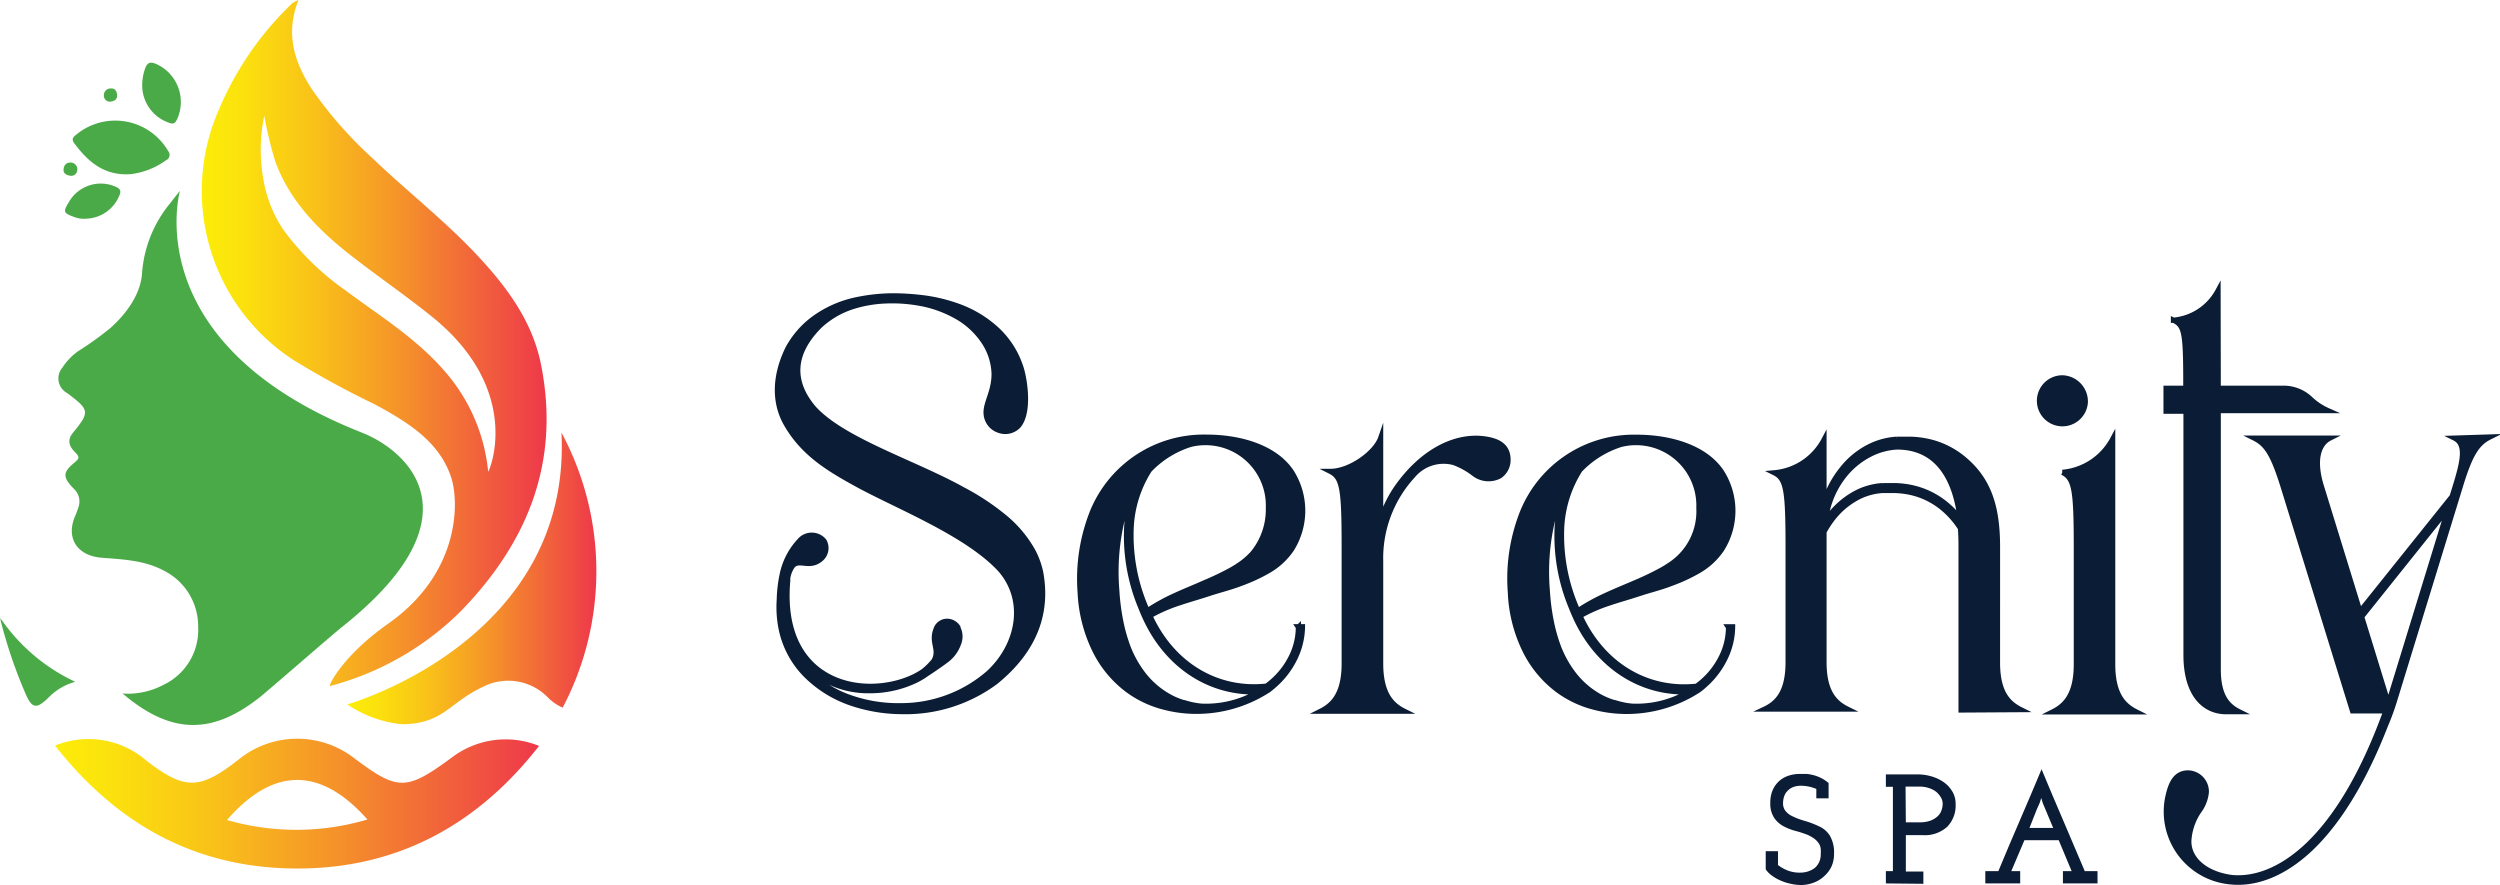
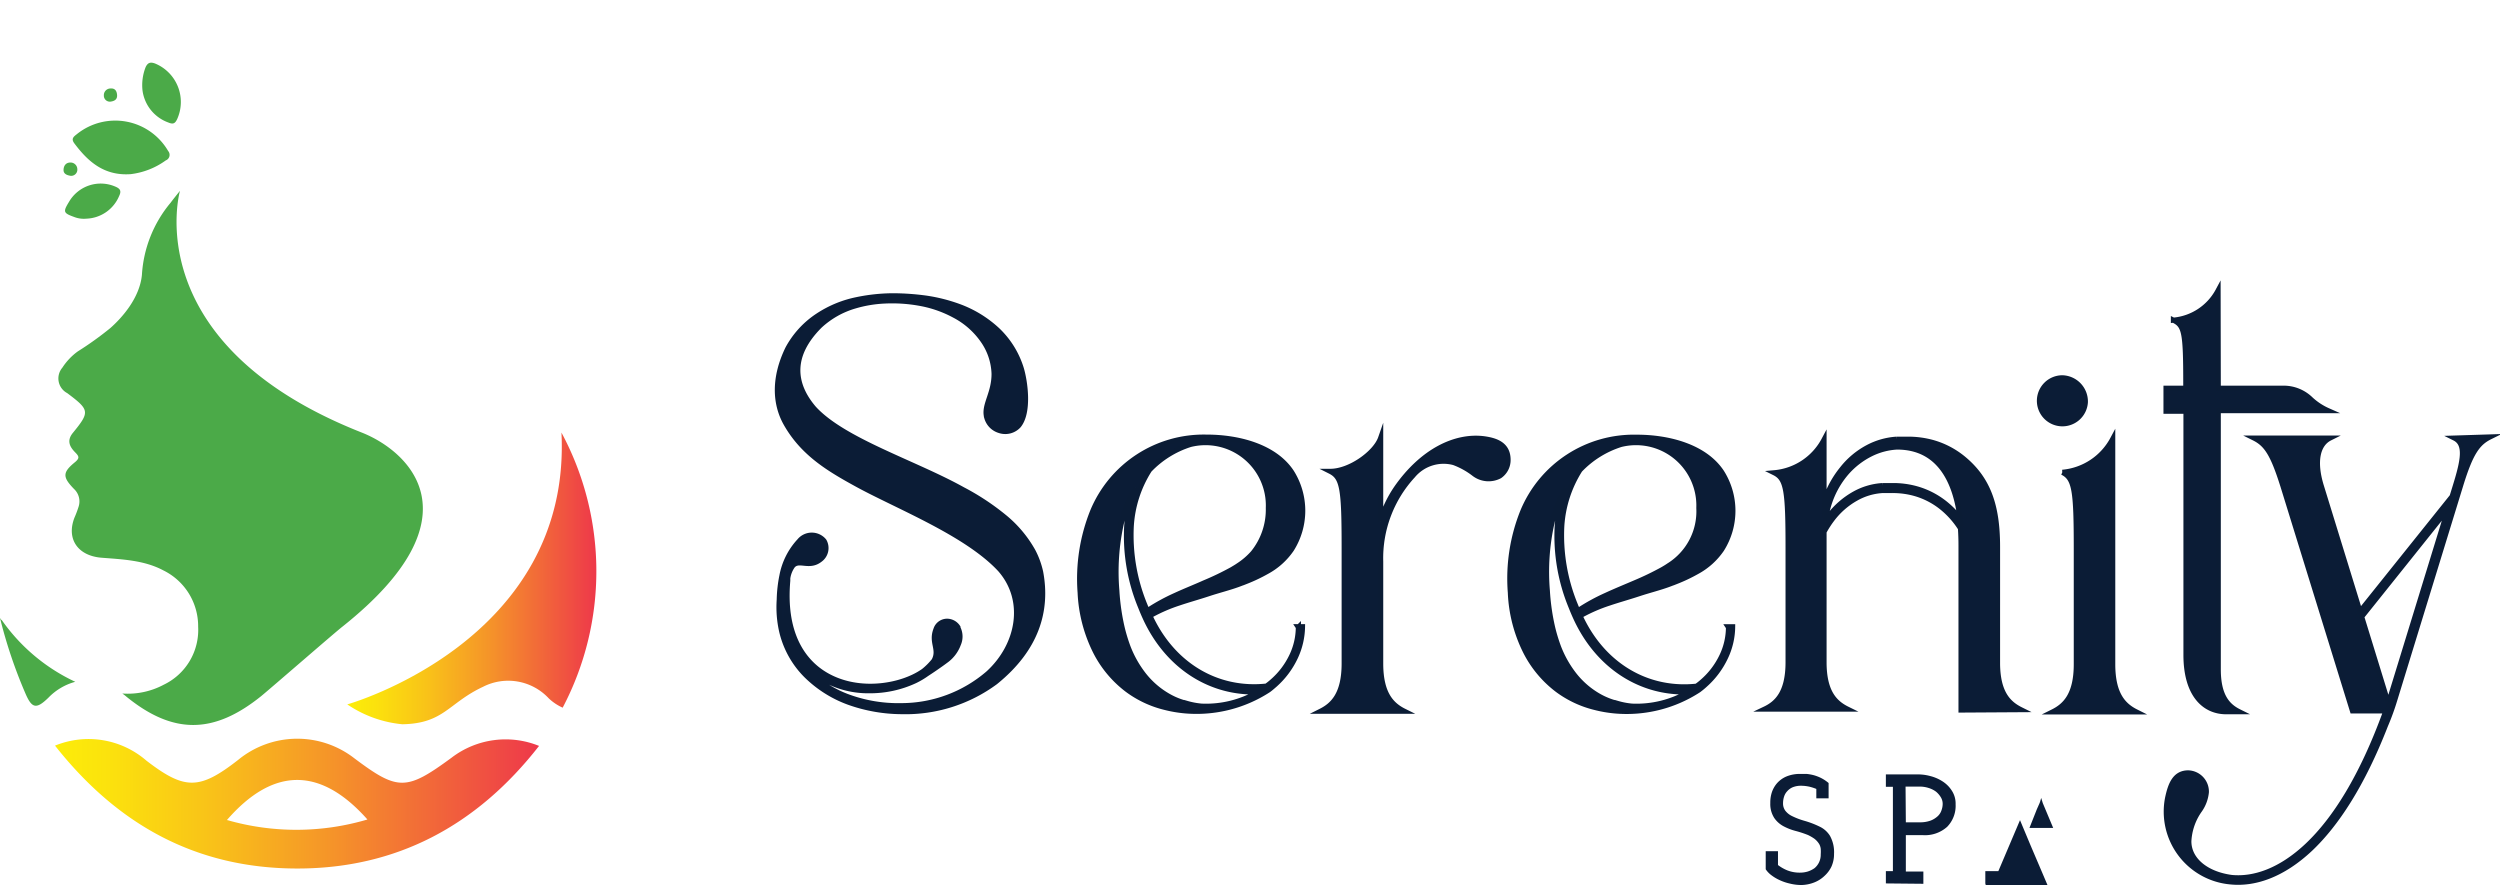
<svg xmlns="http://www.w3.org/2000/svg" xmlns:xlink="http://www.w3.org/1999/xlink" id="Layer_1" data-name="Layer 1" viewBox="0 0 266.72 94.47">
  <defs>
    <style>.cls-1,.cls-6{fill:#0b1c36;}.cls-2{fill:url(#linear-gradient);}.cls-3{fill:#4baa48;}.cls-4{fill:url(#linear-gradient-2);}.cls-5{fill:url(#linear-gradient-3);}.cls-6{stroke:#0b1c35;stroke-miterlimit:10;stroke-width:0.55px;}</style>
    <linearGradient id="linear-gradient" x1="172.71" y1="490.32" x2="224.35" y2="490.32" gradientUnits="userSpaceOnUse">
      <stop offset="0" stop-color="#fced09" />
      <stop offset="0.11" stop-color="#fbe20d" />
      <stop offset="0.31" stop-color="#f9c418" />
      <stop offset="0.57" stop-color="#f59429" />
      <stop offset="0.88" stop-color="#f05241" />
      <stop offset="1" stop-color="#ee384a" />
    </linearGradient>
    <linearGradient id="linear-gradient-2" x1="188.35" y1="441.18" x2="225.1" y2="441.18" xlink:href="#linear-gradient" />
    <linearGradient id="linear-gradient-3" x1="203.9" y1="466.32" x2="230.42" y2="466.32" xlink:href="#linear-gradient" />
  </defs>
  <path class="cls-1" d="M360.32,498.74A3.91,3.91,0,0,1,359,499a5.05,5.05,0,0,1-1.23-.15,5.27,5.27,0,0,1-1.1-.37,4.55,4.55,0,0,1-.89-.53,2.52,2.52,0,0,1-.6-.63v-1.93h1.31v1.48a4.38,4.38,0,0,0,1,.57,3.61,3.61,0,0,0,1.35.24,2.82,2.82,0,0,0,.83-.12,2.7,2.7,0,0,0,.72-.36,1.85,1.85,0,0,0,.48-.62,1.87,1.87,0,0,0,.18-.85,4,4,0,0,0,0-.59,1.33,1.33,0,0,0-.17-.52,2.13,2.13,0,0,0-.51-.56,4.72,4.72,0,0,0-.67-.39,11,11,0,0,0-1.3-.43,5.94,5.94,0,0,1-1.3-.5,2.79,2.79,0,0,1-1-.88,2.72,2.72,0,0,1-.43-1.6,3.48,3.48,0,0,1,.15-1.1,2.89,2.89,0,0,1,.55-1,2.81,2.81,0,0,1,1-.73,3.72,3.72,0,0,1,1.54-.28l.65,0a4.88,4.88,0,0,1,.73.13,4.54,4.54,0,0,1,.79.3,4.08,4.08,0,0,1,.81.54v1.63h-1.31v-1a5,5,0,0,0-.74-.24,4.22,4.22,0,0,0-.91-.1,2.33,2.33,0,0,0-.87.16,1.64,1.64,0,0,0-.59.43,1.47,1.47,0,0,0-.33.57,2.26,2.26,0,0,0-.11.69,1.3,1.3,0,0,0,.24.81,2,2,0,0,0,.61.52,7.76,7.76,0,0,0,1.43.56,9.61,9.61,0,0,1,1.6.61,2.6,2.6,0,0,1,1.13,1,3.58,3.58,0,0,1,.43,1.91,3.25,3.25,0,0,1-.27,1.35,3.19,3.19,0,0,1-.74,1A3.34,3.34,0,0,1,360.32,498.74Z" transform="translate(-166.8 -404.58)" />
  <path class="cls-1" d="M368,498.83v-1.31h.75v-9H368v-1.32h3.5a5,5,0,0,1,1.25.18,4.36,4.36,0,0,1,1.29.56,3.22,3.22,0,0,1,1,1,2.52,2.52,0,0,1,.4,1.45,3.21,3.21,0,0,1-.9,2.4,3.54,3.54,0,0,1-2.59.89h-1.82v3.88H372v1.31Zm2.13-6.52h1.45a3.23,3.23,0,0,0,1.21-.19,2.36,2.36,0,0,0,.76-.48,1.49,1.49,0,0,0,.39-.63,2,2,0,0,0,.12-.66,1.34,1.34,0,0,0-.19-.7,2.39,2.39,0,0,0-.51-.6,2.55,2.55,0,0,0-.79-.4,3.08,3.08,0,0,0-1-.15h-1.47Z" transform="translate(-166.8 -404.58)" />
-   <path class="cls-1" d="M378.61,498.83v-1.31H380q1.14-2.75,2.3-5.43t2.31-5.44q1.14,2.75,2.3,5.44t2.31,5.43h1.36v1.31h-3.69v-1.31h.93c-.24-.56-.47-1.1-.69-1.65s-.46-1.09-.69-1.65h-3.66c-.32.74-.55,1.29-.7,1.65l-.7,1.65h.95v1.31Zm5.22-7.21q-.27.7-.51,1.29h2.53l-1.11-2.65-.17-.55c-.05.18-.08.31-.11.39l-.06.16C384.2,490.7,384,491.15,383.83,491.62Z" transform="translate(-166.8 -404.58)" />
+   <path class="cls-1" d="M378.61,498.83v-1.31H380t2.31-5.44q1.14,2.75,2.3,5.44t2.31,5.43h1.36v1.31h-3.69v-1.31h.93c-.24-.56-.47-1.1-.69-1.65s-.46-1.09-.69-1.65h-3.66c-.32.74-.55,1.29-.7,1.65l-.7,1.65h.95v1.31Zm5.22-7.21q-.27.7-.51,1.29h2.53l-1.11-2.65-.17-.55c-.05.18-.08.31-.11.39l-.06.16C384.2,490.7,384,491.15,383.83,491.62Z" transform="translate(-166.8 -404.58)" />
  <path class="cls-2" d="M215,485.4c-4.84,3.56-5.74,3.57-10.37.1a9.93,9.93,0,0,0-12.42.15c-4.14,3.23-5.7,3.22-9.78.09a9.43,9.43,0,0,0-9.76-1.61c6.71,8.51,15.12,13.08,25.76,13.11s19.24-4.56,25.88-13.08A9.48,9.48,0,0,0,215,485.4Zm-24,6.68c5-5.76,10.05-5.65,15-.07A26.7,26.7,0,0,1,191.07,492.08Z" transform="translate(-166.8 -404.58)" />
  <path class="cls-3" d="M205.4,450.73C181.33,441.24,186,424.94,186,424.94c-.42.52-.73.91-1,1.27a13.21,13.21,0,0,0-3.06,7.71c-.25,2.48-2.14,4.58-3.38,5.67a34.84,34.84,0,0,1-3.46,2.48,6.53,6.53,0,0,0-1.65,1.74,1.77,1.77,0,0,0,.52,2.71c2.4,1.8,2.44,2,.59,4.26-.66.82-.32,1.47.25,2.05.41.42.52.61,0,1.05-1.35,1.1-1.35,1.59-.12,2.86a1.82,1.82,0,0,1,.51,1.85,11.43,11.43,0,0,1-.46,1.23c-.88,2.29.39,4.05,2.86,4.26,2.26.18,4.58.26,6.64,1.36a6.63,6.63,0,0,1,3.7,6,6.48,6.48,0,0,1-3.67,6.19,8.15,8.15,0,0,1-4.42.94,4.7,4.7,0,0,1,.44.34c5,4.06,9.32,4,14.36-.05.9-.73,7.95-6.86,8.69-7.43C218.13,459.66,210.33,452.68,205.4,450.73Zm-38.44,20c-.06-.07-.11-.15-.16-.22a51.1,51.1,0,0,0,2.69,8c.7,1.65,1.17,1.79,2.5.48a6.25,6.25,0,0,1,2.84-1.67A19.81,19.81,0,0,1,167,470.75Z" transform="translate(-166.8 -404.58)" />
-   <path class="cls-4" d="M208.24,471.1c7.6-5.35,7.61-12.93,6.66-15.69-1.3-3.81-4.73-5.86-8.13-7.7a95.43,95.43,0,0,1-8.66-4.72,21.51,21.51,0,0,1-8-26.61,33.74,33.74,0,0,1,7.92-11.5,3.92,3.92,0,0,1,.62-.3c-1.46,3.63-.41,6.72,1.46,9.57a43.42,43.42,0,0,0,6.43,7.31c3.71,3.55,7.78,6.71,11.28,10.47,3.08,3.31,5.77,6.93,6.69,11.5,2.12,10.49-1.47,19.17-8.73,26.54a31.05,31.05,0,0,1-13.77,7.8C201.78,477.83,203.27,474.59,208.24,471.1ZM195,416.92a17.6,17.6,0,0,0-.13,6.63,13.67,13.67,0,0,0,2.16,5.54,28.34,28.34,0,0,0,6.53,6.4c3.65,2.72,7.57,5.12,10.6,8.6a19,19,0,0,1,4.72,10.81c0,.25,4-8.55-6.1-16.62-2.77-2.22-5.71-4.24-8.51-6.42-3.43-2.68-6.46-5.71-8.05-9.91A37.62,37.62,0,0,1,195,416.92Z" transform="translate(-166.8 -404.58)" />
  <path class="cls-3" d="M180.74,423.16a8,8,0,0,0,3.75-1.47.63.63,0,0,0,.25-1,6.53,6.53,0,0,0-9.7-1.83c-.33.27-.7.48-.32,1C176.17,421.8,177.89,423.36,180.74,423.16Z" transform="translate(-166.8 -404.58)" />
  <path class="cls-3" d="M182,414.2a4.22,4.22,0,0,0,2.76,3.45c.52.22.72.1.94-.36a4.44,4.44,0,0,0-2.37-5.94c-.48-.17-.77-.1-1,.41A5.26,5.26,0,0,0,182,414.2Z" transform="translate(-166.8 -404.58)" />
  <path class="cls-3" d="M176,427.91a3.94,3.94,0,0,0,3.52-2.44c.27-.56.06-.79-.46-1a3.91,3.91,0,0,0-4.9,1.65c-.65,1.06-.6,1.19.53,1.6A2.82,2.82,0,0,0,176,427.91Z" transform="translate(-166.8 -404.58)" />
  <path class="cls-3" d="M174.36,423.34a.66.66,0,0,0,.69-.72.72.72,0,0,0-.74-.7c-.51,0-.73.38-.73.81S174,423.29,174.36,423.34Z" transform="translate(-166.8 -404.58)" />
  <path class="cls-3" d="M178.61,415.42c.43-.06.72-.25.68-.72s-.26-.72-.72-.68a.71.71,0,0,0-.69.74A.64.64,0,0,0,178.61,415.42Z" transform="translate(-166.8 -404.58)" />
  <path class="cls-5" d="M226.7,450.73a31.26,31.26,0,0,1,.13,29.35,5.29,5.29,0,0,1-1.49-1,5.91,5.91,0,0,0-7-1.23c-3.7,1.73-4.17,3.92-8.61,4a12.53,12.53,0,0,1-5.88-2.12S227.82,473,226.7,450.73Z" transform="translate(-166.8 -404.58)" />
  <path class="cls-6" d="M392.2,456.05v19.39c0,3.3,1.21,4.44,2.51,5.09H385.8c1.31-.65,2.52-1.79,2.52-5.09V463.2c0-6.34-.18-7.57-1.49-8.23a6.75,6.75,0,0,0,5.37-3.55Zm-2.92-8.55a2.45,2.45,0,1,1-2.44-2.61A2.53,2.53,0,0,1,389.28,447.5Zm-19,3.94Zm12.11,28.85c-1.29-.64-2.48-1.77-2.48-5V462.91c0-4.4-1-7.25-3.7-9.45a9,9,0,0,0-3.26-1.68,9.84,9.84,0,0,0-2.67-.34h-.69l-.45,0a7.6,7.6,0,0,0-3.06.87,8.64,8.64,0,0,0-2.74,2.29,10.58,10.58,0,0,0-1.78,3.2c-.06.17-.11.34-.16.51v-6.81a6.66,6.66,0,0,1-5.3,3.52c1.29.64,1.47,1.86,1.47,8.12v12.09c0,3.26-1.2,4.39-2.49,5h8.81c-1.3-.64-2.49-1.77-2.49-5V462.62c0-.44,0-.87,0-1.3a10.38,10.38,0,0,1,.87-1.35,8.18,8.18,0,0,1,2.54-2.22,6.53,6.53,0,0,1,2.81-.84h.11l.32,0,.64,0a8.64,8.64,0,0,1,2.48.34,8.11,8.11,0,0,1,3,1.63,9.19,9.19,0,0,1,1.79,2.07q.06.9.06,1.8v17.58Zm-7.86-21.82a8.65,8.65,0,0,0-3.18-1.72,9.22,9.22,0,0,0-2.62-.36l-.66,0h-.44a7,7,0,0,0-3,.89,8.78,8.78,0,0,0-2.69,2.35c-.14.18-.26.37-.39.56a9.53,9.53,0,0,1,2.25-5.18,8.45,8.45,0,0,1,2.59-2,7.15,7.15,0,0,1,2.8-.74c4.45,0,6.23,3.57,6.73,7.66A9.46,9.46,0,0,0,374.53,458.47ZM403.46,446h7a4.14,4.14,0,0,1,2.86,1.17,6.67,6.67,0,0,0,1.85,1.22H403.46V476c0,2.92,1.07,3.94,2.22,4.51H404.3c-2.26,0-4.28-1.75-4.28-6.06v-26h-2.13V446H400v-.46c0-5.61-.16-6.22-1.32-6.8a6,6,0,0,0,4.76-3.15ZM277,463.37a12.73,12.73,0,0,0-3.15-3.71,26,26,0,0,0-4.34-2.85c-5.15-2.87-12.77-5.23-15.89-8.67-2.26-2.65-2.49-5.67.64-8.8a9.34,9.34,0,0,1,3.72-2.11,13.22,13.22,0,0,1,3.23-.54,16.47,16.47,0,0,1,4.05.31,12.28,12.28,0,0,1,3.34,1.21,8.52,8.52,0,0,1,3.17,2.84,6.55,6.55,0,0,1,1.09,3.42c0,2-1,3.18-.84,4.37a2,2,0,0,0,1.41,1.67,1.93,1.93,0,0,0,2.05-.53c1.15-1.42.7-4.65.28-6.07a9.53,9.53,0,0,0-2.52-4.09,12.16,12.16,0,0,0-4.21-2.57,17.58,17.58,0,0,0-3.43-.86,26.68,26.68,0,0,0-3.54-.25,19.47,19.47,0,0,0-4.25.5,11.78,11.78,0,0,0-4.2,1.94,9.71,9.71,0,0,0-2.76,3.19c-1.49,3.07-1.41,5.84-.19,8,1.8,3.18,4.56,4.83,7.53,6.46,4.29,2.36,11.74,5.24,15.32,9.11,2.89,3.3,2,8.08-1.27,11.07a14.21,14.21,0,0,1-9.3,3.46h0a15.52,15.52,0,0,1-5.51-.89,11.64,11.64,0,0,1-4.41-2.78,9.33,9.33,0,0,1-2.44-4.49,2.07,2.07,0,0,1,0-.22,8.64,8.64,0,0,0,3.4,5.11,9.68,9.68,0,0,0,5.6,1.67,11.35,11.35,0,0,0,4.84-1.06,8.41,8.41,0,0,0,1.25-.74c1.31-.85,2.17-1.51,2.17-1.51a3.74,3.74,0,0,0,1.21-1.67,2,2,0,0,0-.05-1.71h0s0-.05,0-.07l0,0a1.4,1.4,0,0,0-.85-.61,1.25,1.25,0,0,0-1.5.85c-.54,1.4.44,2.1-.2,3.31a7,7,0,0,1-1.12,1.12,7.6,7.6,0,0,1-1.05.61c-2.61,1.26-6.82,1.62-9.93-.56-1.88-1.32-4-4.08-3.51-9.69,0-.1,0-.18,0-.26a3,3,0,0,1,.53-1.34c.67-.77,1.74.26,2.9-.64a1.52,1.52,0,0,0,.45-2,1.7,1.7,0,0,0-2.63,0,7.46,7.46,0,0,0-1.86,3.68,14.33,14.33,0,0,0-.29,2.58,11.6,11.6,0,0,0,.25,3.33,9.82,9.82,0,0,0,2.59,4.71,12.58,12.58,0,0,0,4.56,2.9,17,17,0,0,0,5.68,1h0A16.15,16.15,0,0,0,273,477.35c4.37-3.53,5.6-7.6,4.82-11.74A8.85,8.85,0,0,0,277,463.37Zm37.1-7.42v4.25a12.7,12.7,0,0,1,1.72-3.6c2.74-3.9,6.24-5.59,9.28-5.21,1.35.18,2.59.64,2.59,2.25a2.06,2.06,0,0,1-.89,1.72,2.54,2.54,0,0,1-2.73-.23,8.21,8.21,0,0,0-2.16-1.2,4.26,4.26,0,0,0-4.37,1.39,13,13,0,0,0-3.44,9.18v10.86c0,3.3,1.21,4.45,2.52,5.1h-8.92c1.3-.65,2.51-1.8,2.51-5.1V463.11c0-6.35-.17-7.58-1.48-8.24,2.09,0,4.81-1.95,5.37-3.56Zm-8.78,15.55a7.15,7.15,0,0,1-.71,3.07,8.31,8.31,0,0,1-2.05,2.7,7.14,7.14,0,0,1-.64.51c-5.31.57-10.06-2.29-12.44-7.5l.2-.12a17,17,0,0,1,2.88-1.24c1-.34,2.09-.64,3.18-1s2.19-.63,3.2-1l.79-.3a17.79,17.79,0,0,0,2.23-1.06,7.53,7.53,0,0,0,2.63-2.37,7.73,7.73,0,0,0,0-8.25c-1.82-2.75-5.73-3.73-9.1-3.72a12.82,12.82,0,0,0-12.11,7.9,19.34,19.34,0,0,0-1.34,8.67v0a15.59,15.59,0,0,0,1.65,6.34,11.77,11.77,0,0,0,3.4,4.05,11.17,11.17,0,0,0,4,1.87,13.37,13.37,0,0,0,2.19.37,14.08,14.08,0,0,0,8.86-2.23c.23-.17.46-.37.7-.58a9.1,9.1,0,0,0,2.15-2.88,7.92,7.92,0,0,0,.77-3.29v0h-.48ZM293.79,452a6.71,6.71,0,0,1,8.33,6.78,7.35,7.35,0,0,1-1.63,4.79,7.61,7.61,0,0,1-1.59,1.36c-.2.14-.43.27-.66.41a29.89,29.89,0,0,1-2.93,1.41c-1,.45-2.07.87-3.09,1.34a21,21,0,0,0-2.87,1.56l-.14.1c-.09-.2-.19-.41-.27-.62a19.54,19.54,0,0,1-1.45-8.41,12.54,12.54,0,0,1,1.94-6l0,0A10.34,10.34,0,0,1,293.79,452Zm-.39,27.63a7.59,7.59,0,0,1-1.89-.75,9,9,0,0,1-2.84-2.5,11.57,11.57,0,0,1-1.51-2.73,17.8,17.8,0,0,1-.65-2.13,23.52,23.52,0,0,1-.56-3.93h0a23.92,23.92,0,0,1,.49-7.22,13.75,13.75,0,0,1,1.51-3.79,13.55,13.55,0,0,0-.94,4.12,19.81,19.81,0,0,0,1.47,8.61c.15.38.3.74.46,1.09,2.25,5,6.61,8,11.6,8,.18,0,.35,0,.53,0a11,11,0,0,1-6.09,1.52A8.32,8.32,0,0,1,293.4,479.62Zm57.81-8.12a7.15,7.15,0,0,1-.71,3.07,8.31,8.31,0,0,1-2.05,2.7,7.14,7.14,0,0,1-.64.51c-5.31.57-10.06-2.29-12.44-7.5l.2-.12a17,17,0,0,1,2.88-1.24c1-.34,2.09-.64,3.18-1s2.19-.63,3.2-1l.79-.3a17.79,17.79,0,0,0,2.23-1.06,7.53,7.53,0,0,0,2.63-2.37,7.71,7.71,0,0,0,0-8.25c-1.82-2.75-5.73-3.73-9.09-3.72a12.82,12.82,0,0,0-12.12,7.9,19.21,19.21,0,0,0-1.33,8.67v0a15.43,15.43,0,0,0,1.64,6.34,11.77,11.77,0,0,0,3.4,4.05,11.17,11.17,0,0,0,4,1.87,13.37,13.37,0,0,0,2.19.37,14.08,14.08,0,0,0,8.86-2.23,9,9,0,0,0,.7-.58,9.1,9.1,0,0,0,2.15-2.88,7.75,7.75,0,0,0,.77-3.29v0h-.48ZM339.72,452a6.71,6.71,0,0,1,8.33,6.78,6.81,6.81,0,0,1-3.22,6.15c-.2.14-.42.27-.66.41a30.79,30.79,0,0,1-2.92,1.41c-1.05.45-2.08.87-3.1,1.34a20.88,20.88,0,0,0-2.86,1.56l-.15.1c-.09-.2-.19-.41-.27-.62a19.54,19.54,0,0,1-1.45-8.41,12.65,12.65,0,0,1,1.94-6l0,0A10.34,10.34,0,0,1,339.72,452Zm-.38,27.63a7.81,7.81,0,0,1-1.9-.75,9,9,0,0,1-2.84-2.5,11.57,11.57,0,0,1-1.51-2.73,17.8,17.8,0,0,1-.65-2.13,23.52,23.52,0,0,1-.56-3.93h0a23.92,23.92,0,0,1,.49-7.22,13.75,13.75,0,0,1,1.51-3.79,13.55,13.55,0,0,0-.94,4.12,19.81,19.81,0,0,0,1.47,8.61c.15.38.3.74.46,1.09,2.25,5,6.61,8,11.6,8,.18,0,.35,0,.53,0a11,11,0,0,1-6.09,1.52A8.12,8.12,0,0,1,339.34,479.62Zm89.33-28.31c1.31.65.9,2.47.08,5.13l-.4,1.3-.06-.05-9.71,12.12-4.12-13.37c-.82-2.66-.39-4.48.91-5.13h-8.08c1.31.65,2,1.7,3.07,5.1l7.42,24h3.57c-2.55,7.07-5.48,11.63-8.37,14.36s-5.73,3.65-8.1,3.42c-2.74-.37-4.56-1.9-4.56-3.86a6.26,6.26,0,0,1,1.17-3.35,4,4,0,0,0,.7-1.9,2,2,0,0,0-1.93-2.05c-1.43,0-1.89,1.25-2.19,2.63a7.52,7.52,0,0,0,6.77,9c2.51.24,5.48-.73,8.46-3.54,2.76-2.62,5.53-6.82,8-13.16a26.16,26.16,0,0,0,1-2.75l1.51-4.92h0l5.53-18c1.05-3.4,1.79-4.45,3.1-5.1Zm-7.06,28.32-2.85-9.26L428,458.83Z" transform="translate(-166.8 -404.58)" />
</svg>